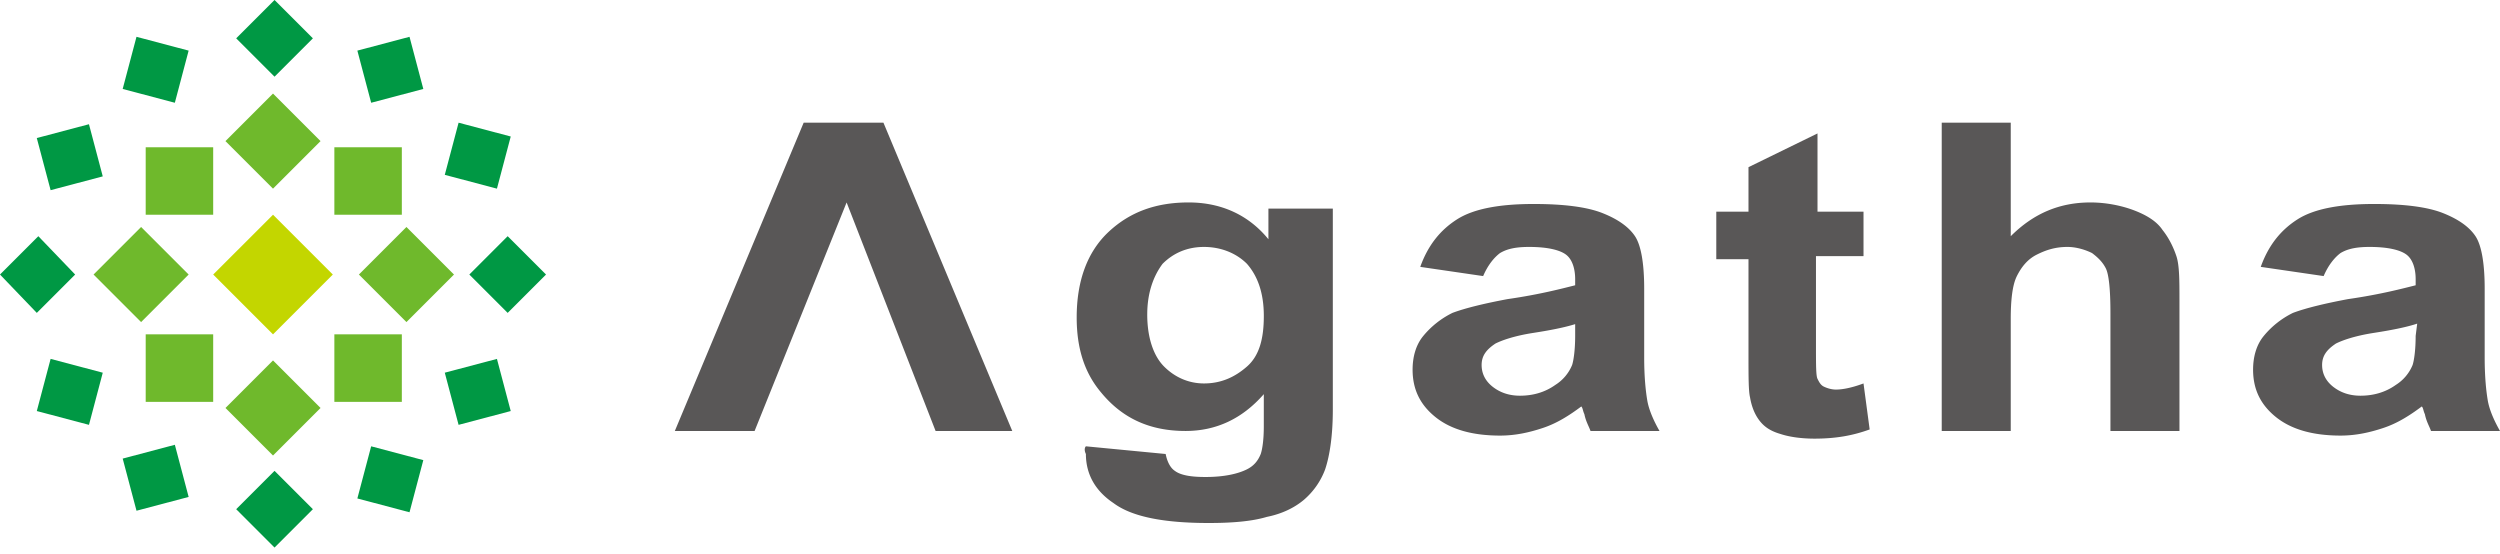
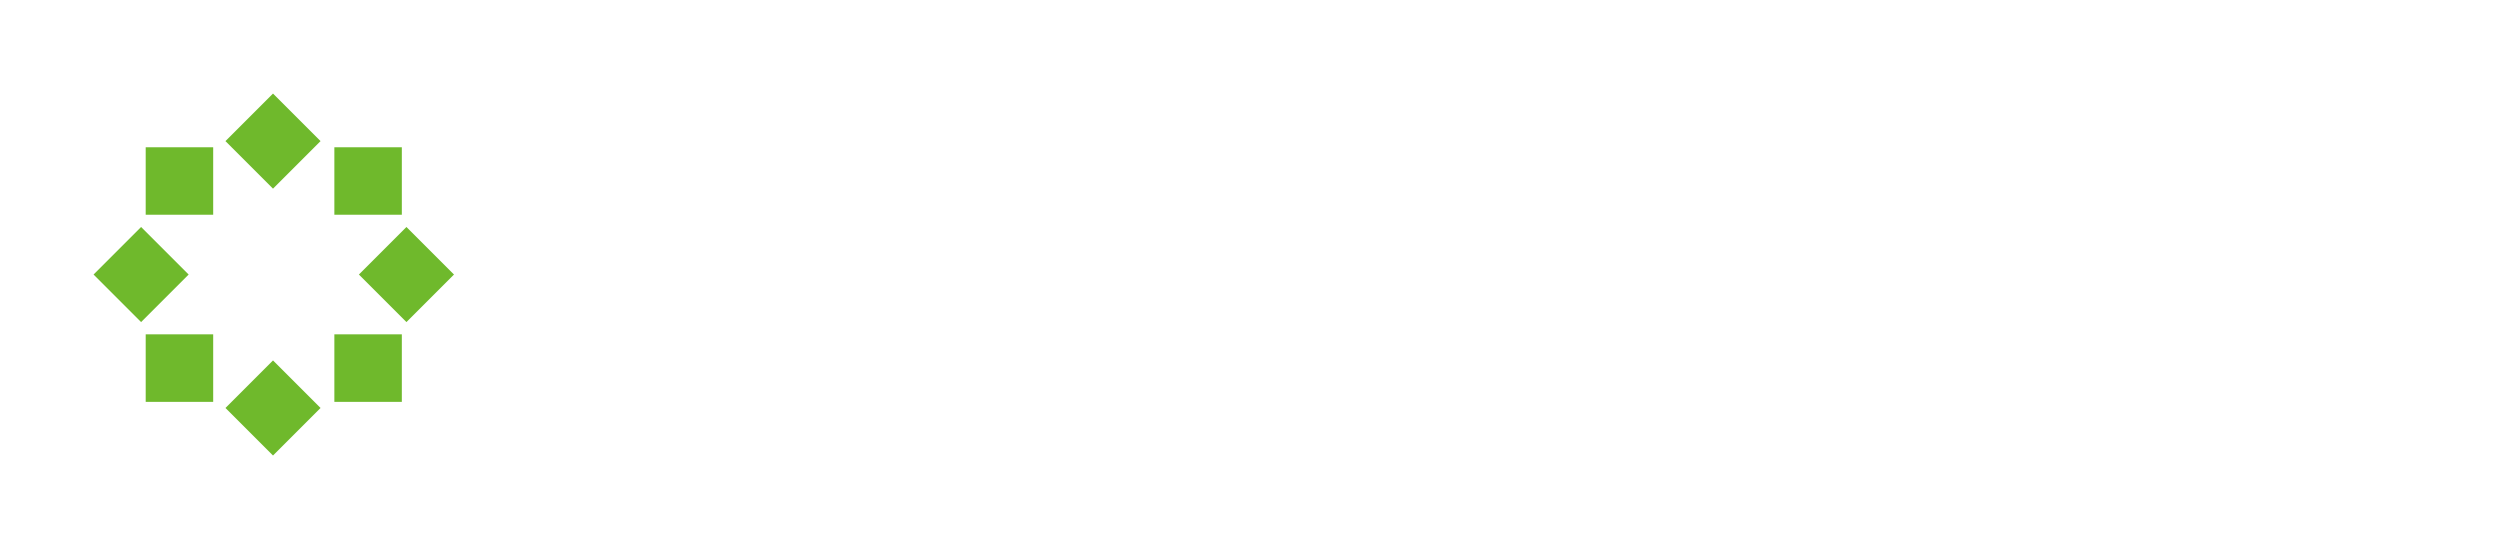
<svg xmlns="http://www.w3.org/2000/svg" width="194" height="43" fill="none">
-   <path fill="#C3D600" d="m16.544 21.304 4.642-4.641 4.641 4.641-4.641 4.642z" />
  <path fill="#6FB92C" d="m17.495 10.95 3.69-3.69 3.69 3.69-3.69 3.69zm-6.189.476h5.237v5.237h-5.237zM7.26 21.304l3.69-3.69 3.689 3.69-3.69 3.69zm4.046 4.642h5.237v5.237h-5.237zm6.19 5.713 3.689-3.69 3.69 3.69-3.69 3.69zm8.45-5.713h5.236v5.237h-5.236zm1.904-4.642 3.69-3.69 3.69 3.69-3.69 3.69zm-1.904-9.878h5.236v5.237h-5.236z" />
-   <path fill="#009844" d="M18.329 2.975 21.304 0l2.976 2.975-2.976 2.976zM9.52 6.903l1.072-4.047 4.046 1.072-1.07 4.046zm-6.665 3.809L6.903 9.64l1.071 4.047-4.046 1.071zM0 21.304l2.975-2.975 2.857 2.975-2.976 2.976zm2.856 10.593 1.072-4.047 4.046 1.072-1.07 4.046zm6.665 3.69 4.047-1.072 1.071 4.047-4.046 1.071zm8.808 3.927 2.975-2.975 2.976 2.975-2.976 2.976zm9.402-.833 1.071-4.047 4.047 1.072-1.071 4.046zm6.784-9.76 4.047-1.07 1.071 4.046-4.047 1.071zm1.905-7.617 2.975-2.975 2.976 2.975-2.976 2.976zm-1.905-7.736 1.072-4.047 4.046 1.072-1.071 4.046zm-6.784-9.64 4.047-1.072 1.071 4.047-4.046 1.071z" />
-   <path fill="#595757" d="m68.555 9.521 9.997 23.923h-5.95L65.697 15.71l-7.14 17.734h-6.19l9.998-23.923zm15.71 25.113 6.19.596c.118.595.356 1.07.713 1.309.476.357 1.31.476 2.38.476 1.429 0 2.5-.238 3.214-.595.476-.238.833-.595 1.071-1.19.12-.358.238-1.072.238-2.143v-2.5q-2.5 2.857-6.07 2.857c-2.737 0-4.88-.952-6.546-2.975-1.309-1.547-1.904-3.452-1.904-5.832 0-2.857.833-5.118 2.5-6.665 1.666-1.547 3.689-2.262 6.188-2.262 2.5 0 4.642.953 6.19 2.857v-2.38h4.998v15.59c0 2.024-.238 3.572-.595 4.643a5.75 5.75 0 0 1-1.666 2.38c-.714.595-1.666 1.071-2.857 1.31-1.19.356-2.737.475-4.522.475-3.452 0-5.951-.476-7.38-1.547-1.428-.952-2.142-2.261-2.142-3.808-.119-.239-.119-.477 0-.596m4.76-10.235c0 1.785.477 3.213 1.31 4.046s1.904 1.31 3.095 1.31c1.309 0 2.38-.476 3.332-1.31.952-.833 1.31-2.142 1.31-3.927s-.477-3.095-1.31-4.047c-.833-.833-2.023-1.309-3.332-1.309-1.31 0-2.38.476-3.214 1.31-.714.951-1.19 2.26-1.19 3.927m26.066-2.976-4.88-.714c.595-1.666 1.547-2.856 2.857-3.69 1.309-.832 3.332-1.19 5.95-1.19q3.571 0 5.356.715 1.785.713 2.5 1.785c.476.714.714 2.142.714 4.046v5.356c0 1.547.119 2.619.238 3.333s.476 1.547.952 2.38h-5.356c-.119-.357-.357-.714-.476-1.309-.119-.238-.119-.476-.238-.595-.952.714-1.904 1.31-2.975 1.666-1.072.357-2.143.595-3.333.595q-3.214 0-4.999-1.428c-1.19-.952-1.785-2.142-1.785-3.69 0-.952.238-1.904.833-2.618a6.85 6.85 0 0 1 2.261-1.785q1.43-.535 4.285-1.071c2.5-.357 4.285-.834 5.237-1.072v-.476c0-.833-.238-1.547-.714-1.904s-1.428-.595-2.857-.595c-.952 0-1.666.119-2.261.476-.476.357-.952.952-1.309 1.785m7.26 3.69c-.714.238-1.785.476-3.333.714-1.547.238-2.499.595-2.975.833-.714.476-1.071.952-1.071 1.666 0 .596.238 1.19.833 1.667q.892.714 2.142.714c.952 0 1.905-.238 2.738-.833a3.3 3.3 0 0 0 1.309-1.548c.119-.357.238-1.19.238-2.261v-.952zm22.256-8.926v3.69h-3.689v7.021c0 1.428 0 2.262.119 2.5s.238.476.476.595.595.238.952.238c.476 0 1.19-.12 2.142-.476l.477 3.57c-1.31.476-2.619.714-4.285.714-.952 0-1.904-.119-2.619-.357-.833-.238-1.309-.595-1.666-1.07q-.536-.715-.714-1.786c-.119-.476-.119-1.666-.119-3.214v-7.498h-2.499v-3.69h2.499v-3.451l5.356-2.618v6.07h3.57zm11.426-6.666v8.808c1.785-1.785 3.809-2.619 6.189-2.619 1.19 0 2.381.238 3.333.595.952.358 1.785.834 2.261 1.548.476.595.833 1.309 1.071 2.023s.238 1.904.238 3.452v10.116h-5.356V24.28c0-1.786-.119-2.976-.357-3.452s-.595-.833-1.071-1.19c-.476-.238-1.19-.476-1.904-.476-.952 0-1.666.238-2.38.595-.715.357-1.191.952-1.548 1.666s-.476 1.905-.476 3.333v8.688h-5.356V9.521zm24.28 11.902-4.88-.714c.595-1.666 1.547-2.856 2.857-3.69 1.309-.832 3.332-1.19 5.951-1.19q3.57 0 5.355.715 1.786.713 2.5 1.785c.476.714.714 2.142.714 4.046v5.356c0 1.547.119 2.619.238 3.333s.476 1.547.952 2.38h-5.356c-.119-.357-.357-.714-.476-1.309-.119-.238-.119-.476-.238-.595-.952.714-1.904 1.31-2.975 1.666-1.072.357-2.143.595-3.333.595q-3.213 0-4.999-1.428c-1.19-.952-1.785-2.142-1.785-3.69 0-.952.238-1.904.833-2.618a6.8 6.8 0 0 1 2.262-1.785q1.428-.535 4.284-1.071c2.5-.357 4.285-.834 5.237-1.072v-.476c0-.833-.238-1.547-.714-1.904s-1.428-.595-2.856-.595c-.953 0-1.667.119-2.262.476-.476.357-.952.952-1.309 1.785m7.26 3.69c-.714.238-1.785.476-3.332.714-1.548.238-2.5.595-2.976.833-.714.476-1.071.952-1.071 1.666 0 .596.238 1.19.833 1.667q.892.714 2.142.714c.953 0 1.905-.238 2.738-.833a3.3 3.3 0 0 0 1.309-1.548c.119-.357.238-1.19.238-2.261z" />
</svg>